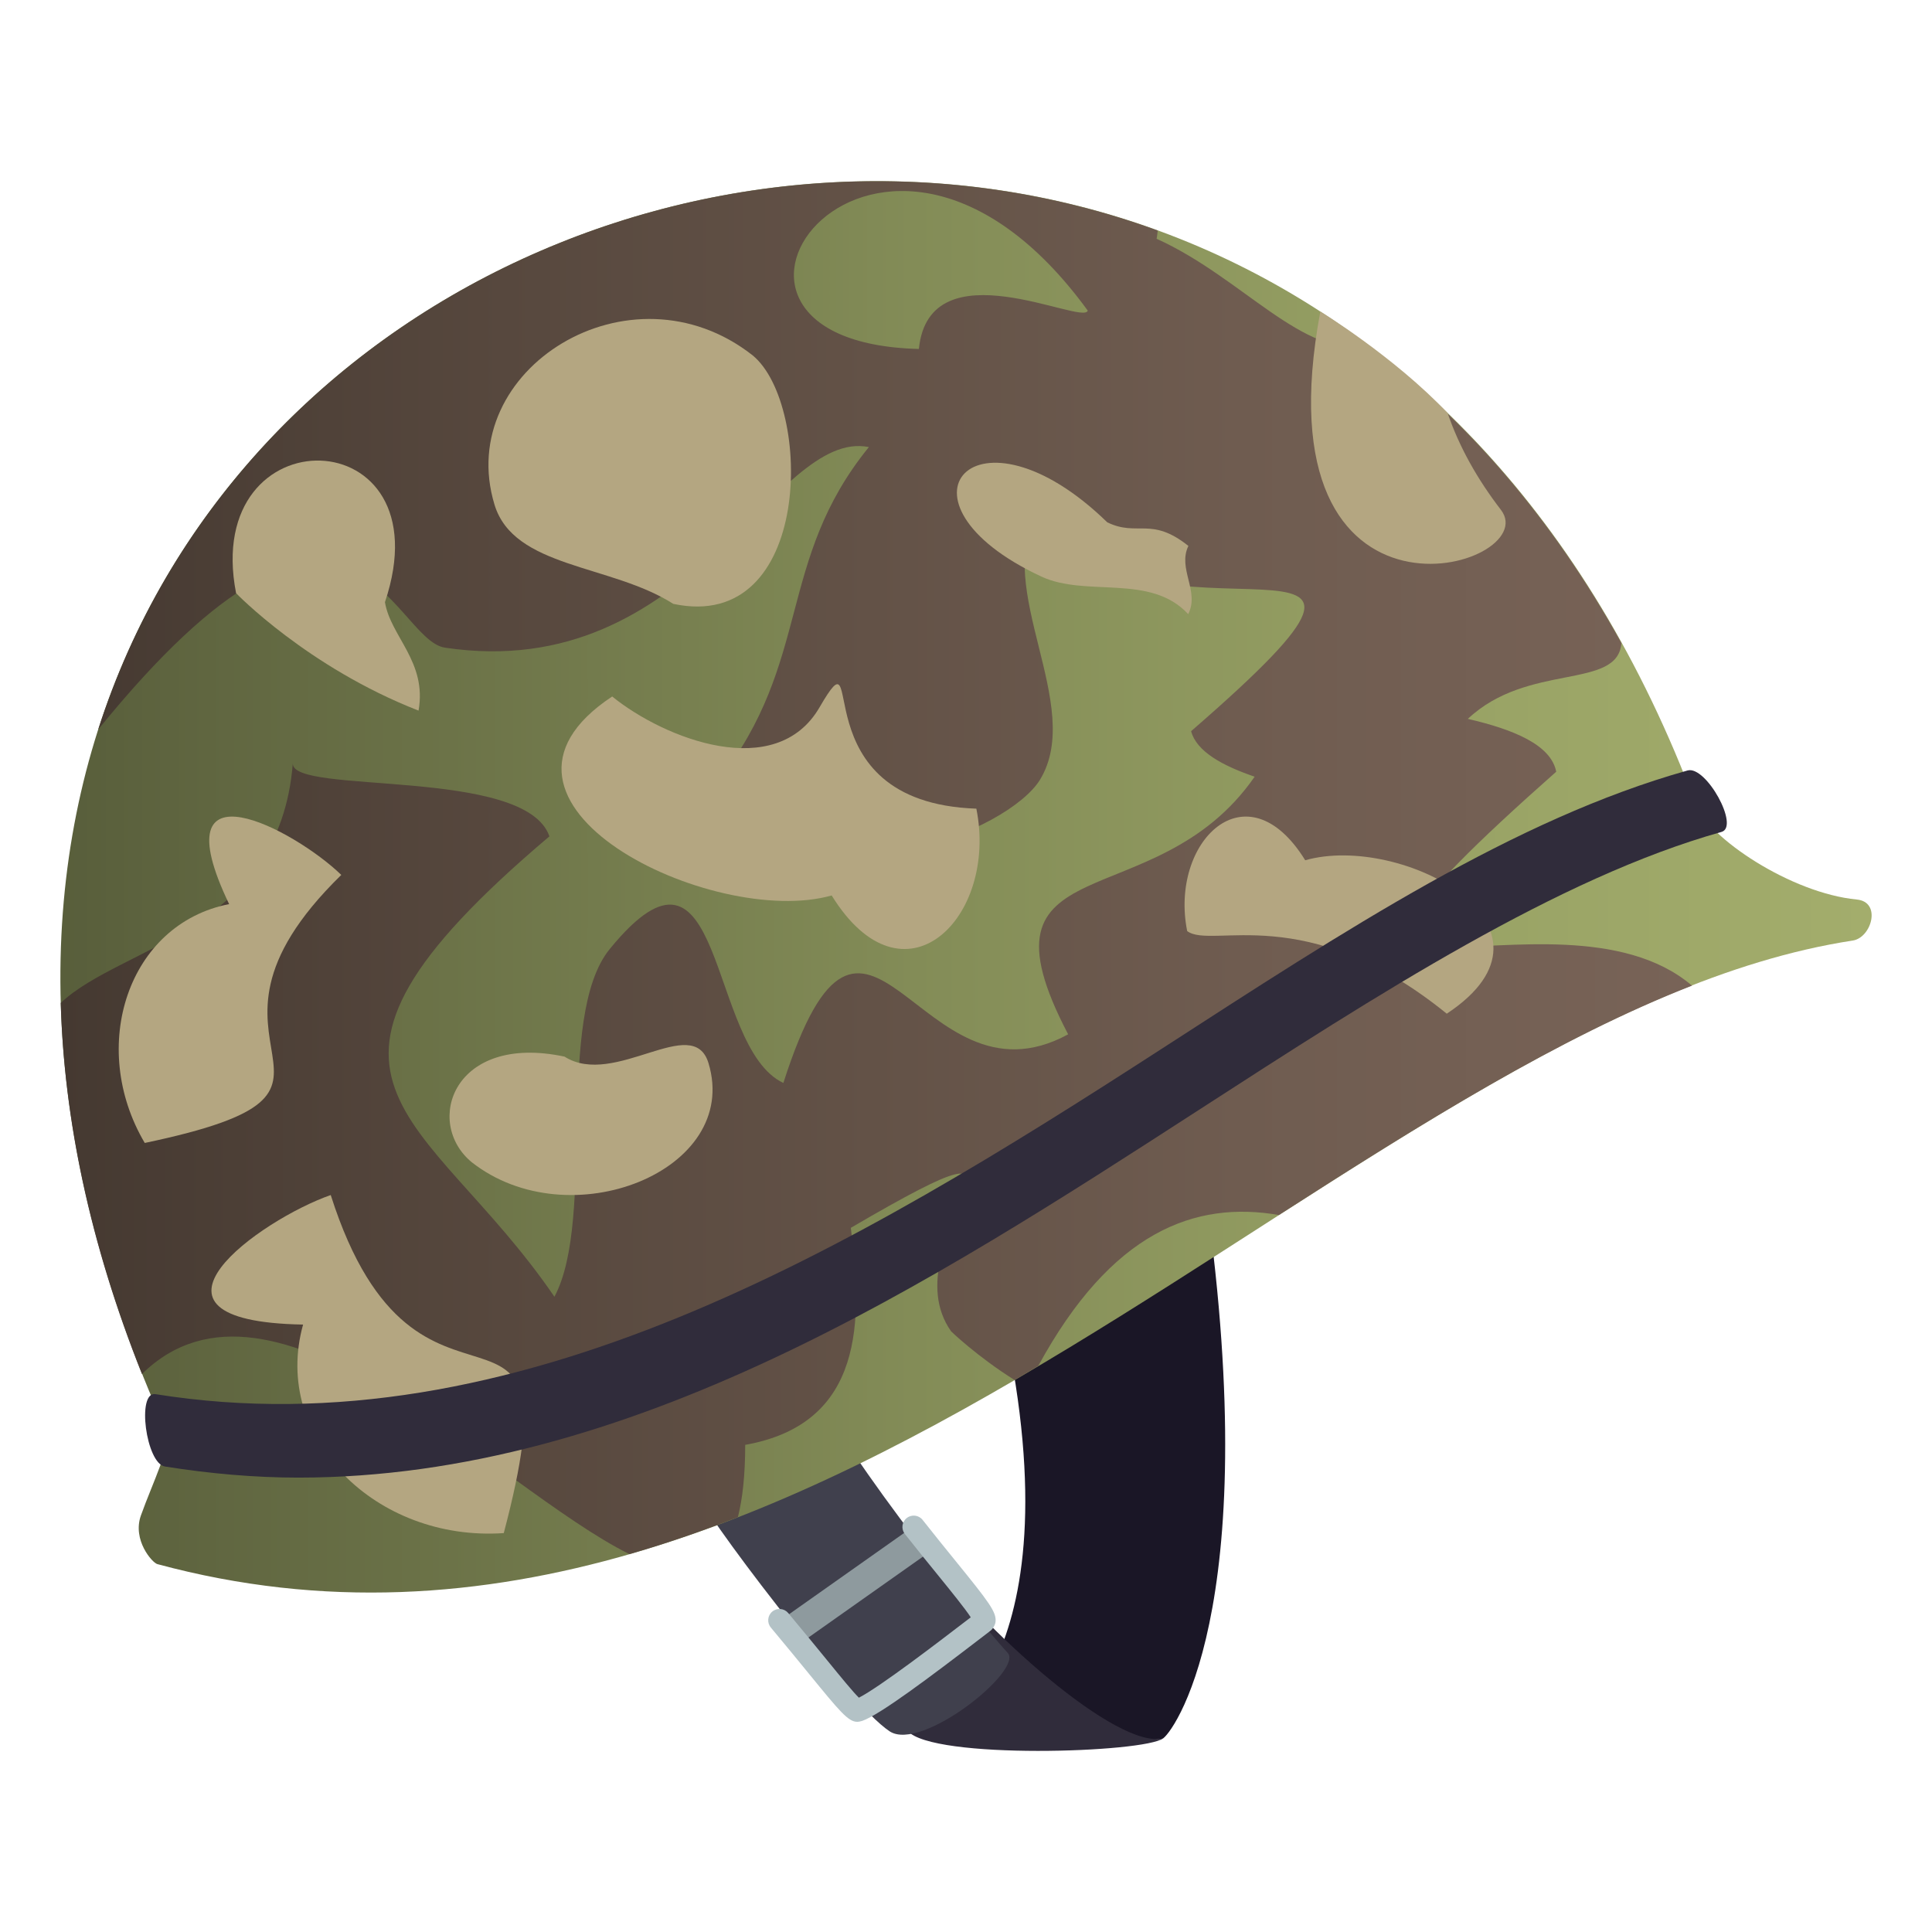
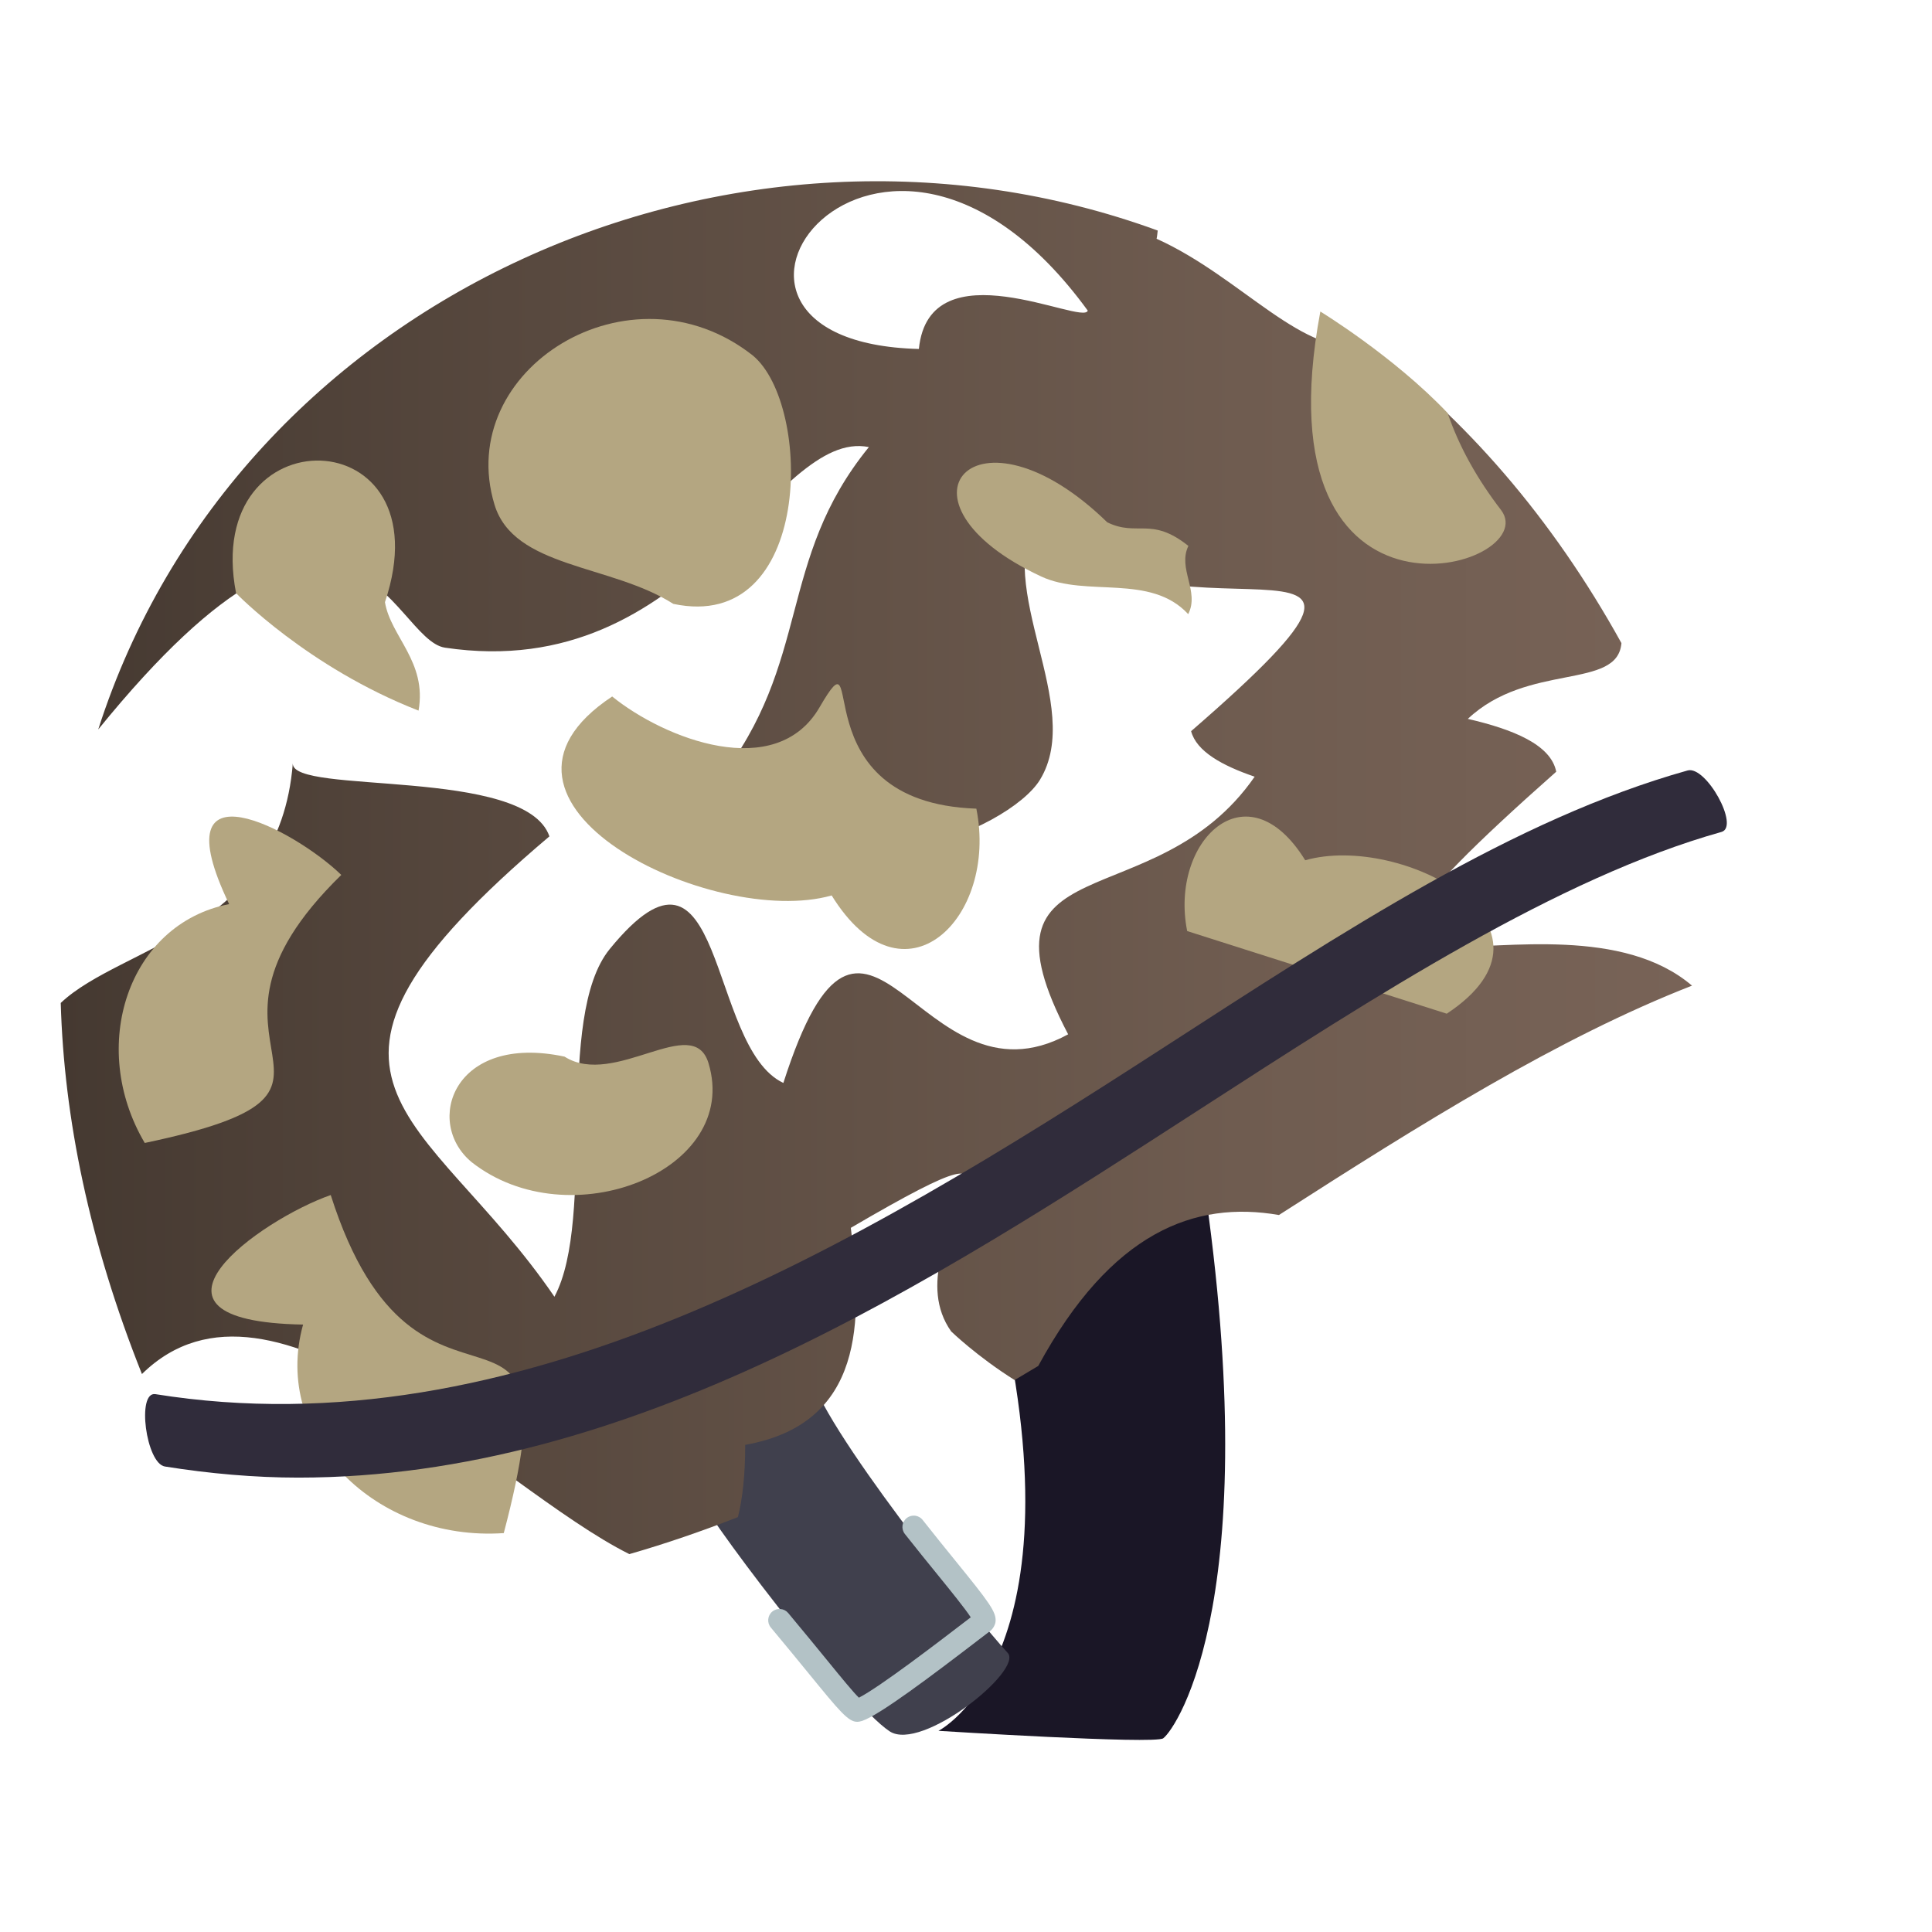
<svg xmlns="http://www.w3.org/2000/svg" xmlns:ns1="http://ns.adobe.com/AdobeSVGViewerExtensions/3.0/" version="1.1" id="Layer_1" x="0px" y="0px" width="64px" height="64px" viewBox="0 0 64 64" enable-background="new 0 0 64 64" xml:space="preserve">
  <path fill="#1A1626" d="M31.088,57.336c0,0,7.174,0.454,7.446,0.247c0.453-0.344,3.485-4.805,1.222-19.258  c-0.265-1.697-7.162,2.688-6.755,4.352C35.984,54.879,31.088,57.336,31.088,57.336z" />
-   <path fill="#302C3B" d="M30.065,57.336c0.815,0.962,7.855,0.728,8.469,0.247c-1.522,0.382-5.922-3.537-8.016-6.35  c-0.286-0.385-3.325,1.56-3.442,2.578C27.008,54.417,28.988,56.063,30.065,57.336z" />
  <path fill="#40404D" d="M29.473,57.354c1.056,0.69,4.437-2.026,3.908-2.6c-1.064-1.154-6.26-7.606-6.57-9.349  c-0.084-0.473-3.984,2.875-3.807,3.886C23.109,49.89,28.076,56.44,29.473,57.354z" />
-   <rect x="27.887" y="49.983" transform="matrix(0.577 0.817 -0.817 0.577 54.886 -0.977)" fill="#8E9A9E" width="1" height="5.075" />
  <path fill="#B3C2C6" d="M28.395,57.037c-0.298,0-0.586-0.353-1.599-1.593c-0.337-0.412-0.751-0.92-1.261-1.53  c-0.133-0.159-0.111-0.396,0.047-0.528c0.159-0.133,0.396-0.111,0.529,0.048c0.511,0.613,0.928,1.122,1.266,1.536  c0.486,0.596,0.885,1.084,1.075,1.268c0.688-0.351,2.63-1.838,3.493-2.5l0.213-0.162c-0.188-0.289-0.652-0.861-1.104-1.418  c-0.32-0.394-0.686-0.844-1.08-1.344c-0.128-0.163-0.1-0.398,0.063-0.527c0.163-0.129,0.399-0.1,0.527,0.063  c0.391,0.497,0.755,0.945,1.072,1.336c1.118,1.378,1.381,1.715,1.342,2.041c-0.013,0.102-0.086,0.232-0.168,0.294l-0.409,0.313  c-1.548,1.186-3.247,2.467-3.837,2.672C28.504,57.024,28.449,57.037,28.395,57.037z" />
  <linearGradient id="SVGID_1_" gradientUnits="userSpaceOnUse" x1="-1198" y1="29.377" x2="-1138.001" y2="29.377" gradientTransform="matrix(-1 0 0 1 -1136 0)">
    <stop offset="0" style="stop-color:#A3AD6C" />
    <stop offset="0.201" style="stop-color:#9AA466" />
    <stop offset="0.529" style="stop-color:#838C57" />
    <stop offset="0.94" style="stop-color:#5E643F" />
    <stop offset="1" style="stop-color:#585E3B" />
    <ns1:midPointStop offset="0" style="stop-color:#A3AD6C" />
    <ns1:midPointStop offset="0.6" style="stop-color:#A3AD6C" />
    <ns1:midPointStop offset="1" style="stop-color:#585E3B" />
  </linearGradient>
-   <path fill="url(#SVGID_1_)" d="M5.212,51.813c22.037,5.954,39.712-18.14,56.163-20.656c0.624-0.096,0.961-1.279,0.135-1.359  c-2.182-0.209-4.921-2.044-5.338-3.156C41.787-11.794-12.157,8.263,5.519,47.417c0.183,0.406-0.474,1.723-0.852,2.787  C4.38,51.013,5.041,51.767,5.212,51.813z" />
  <linearGradient id="SVGID_2_" gradientUnits="userSpaceOnUse" x1="-1192.049" y1="28.743" x2="-1138.012" y2="28.743" gradientTransform="matrix(-1 0 0 1 -1136 0)">
    <stop offset="0" style="stop-color:#786357" />
    <stop offset="0.277" style="stop-color:#6F5C50" />
    <stop offset="0.728" style="stop-color:#57483E" />
    <stop offset="1" style="stop-color:#453931" />
    <ns1:midPointStop offset="0" style="stop-color:#786357" />
    <ns1:midPointStop offset="0.6" style="stop-color:#786357" />
    <ns1:midPointStop offset="1" style="stop-color:#453931" />
  </linearGradient>
  <path fill="url(#SVGID_2_)" d="M2.012,33.224c0.108,3.806,0.946,7.92,2.69,12.293c4.361-4.289,11.677,3.734,16.146,5.965  c1.211-0.348,2.41-0.762,3.597-1.226c0.152-0.614,0.241-1.388,0.241-2.393c3.953-0.705,3.891-4.143,3.498-7.189  c7.633-4.459,1.191,0.416,3.324,3.43c0,0,0.859,0.831,2.102,1.612c0.262-0.154,0.522-0.311,0.783-0.467  c2.424-4.455,5.191-5.482,7.973-5c4.709-3.023,9.251-5.867,13.684-7.598c-4.553-3.89-15.709,2.832-4.498-7.087  c-0.174-0.896-1.43-1.404-2.928-1.75c1.994-1.88,4.963-0.949,5.088-2.511c-2.318-4.189-5.193-7.446-8.395-9.86  c-2.13,0.452-4.146-2.243-7.004-3.534c0.022-0.086,0.024-0.182,0.038-0.272C24.385,2.535,7.875,9.753,3.254,24.164  c8.398-10.344,9.702-2.973,11.488-2.709c8.209,1.223,10.867-7.283,14.041-6.645c-3.068,3.771-1.875,7.104-5,11.063  c3.375,4.416,9.658,1.619,10.668-0.043c1.498-2.459-1.58-6.346-0.09-8.857c3.439,5.406,14.609-1.002,5.096,7.248  c0.178,0.672,1.035,1.143,2.105,1.508c-3.309,4.779-9.535,2.133-6.178,8.534c-4.979,2.717-6.684-6.973-9.434,1.611  c-2.537-1.188-1.918-9.131-5.75-4.438c-1.842,2.254-0.438,8.913-1.834,11.52c-4.248-6.217-9.793-7.111-0.166-15.25  c-0.787-2.311-8.541-1.365-8.5-2.416C9.251,30.852,4.038,31.307,2.012,33.224z M36.033,10.289c-0.133,0.516-5.25-2.166-5.594,1.271  C21.324,11.33,29.117,0.789,36.033,10.289z" />
-   <path fill-rule="evenodd" clip-rule="evenodd" fill="#B4A681" d="M47.926,33.58c4.336-2.871-1.49-5.991-4.689-5.083  c-1.941-3.142-4.502-0.614-3.91,2.346C40.143,31.461,43.252,29.786,47.926,33.58z" />
+   <path fill-rule="evenodd" clip-rule="evenodd" fill="#B4A681" d="M47.926,33.58c4.336-2.871-1.49-5.991-4.689-5.083  c-1.941-3.142-4.502-0.614-3.91,2.346z" />
  <path fill-rule="evenodd" clip-rule="evenodd" fill="#B4A681" d="M20.279,23.072c-5.316,3.52,3.349,7.704,7.271,6.591  c2.381,3.854,5.52,0.752,4.793-2.875c-5.968-0.207-3.539-6.207-5.196-3.355C25.703,25.918,22.011,24.476,20.279,23.072z" />
  <path fill-rule="evenodd" clip-rule="evenodd" fill="#B4A681" d="M43.738,10.32c-2.122,11.333,7.455,8.486,5.983,6.571  c-0.789-1.027-1.384-2.09-1.767-3.209C46.166,11.799,43.738,10.32,43.738,10.32z" />
  <path fill-rule="evenodd" clip-rule="evenodd" fill="#B4A681" d="M24.938,11.776c-4.059-3.197-9.914,0.46-8.558,4.938  c0.64,2.116,3.85,1.969,5.924,3.29C26.928,20.988,26.928,13.423,24.938,11.776z" />
  <path fill-rule="evenodd" clip-rule="evenodd" fill="#B4A681" d="M4.795,37.862c8.58-1.803,0.515-3.029,6.511-8.879  c-1.533-1.49-6.055-3.906-3.716,0.967C4.241,30.604,2.908,34.666,4.795,37.862z" />
  <path fill-rule="evenodd" clip-rule="evenodd" fill="#B4A681" d="M13.865,23.54c0.286-1.619-0.923-2.449-1.113-3.592  c2.052-6.117-6.094-6.289-4.932-0.299C7.819,19.649,10.186,22.105,13.865,23.54z" />
  <path fill-rule="evenodd" clip-rule="evenodd" fill="#B4A681" d="M39.361,20.344c0.386-0.758-0.359-1.503,0.006-2.26  c-1.239-0.987-1.684-0.292-2.688-0.782c-4.357-4.245-7.504-0.687-2.188,1.795C35.988,19.796,38.106,18.987,39.361,20.344z" />
  <path fill-rule="evenodd" clip-rule="evenodd" fill="#B4A681" d="M15.623,38.497c3.236,2.548,8.928,0.29,7.847-3.279  c-0.511-1.687-3.114,0.837-4.769-0.216C15.015,34.218,14.037,37.184,15.623,38.497z" />
  <path fill-rule="evenodd" clip-rule="evenodd" fill="#B4A681" d="M16.688,50.786c2.555-9.688-2.83-2.078-5.732-11.199  c-2.307,0.803-7.092,4.183-0.916,4.291C8.993,47.634,12.457,51.076,16.688,50.786z" />
  <path fill="#302C3B" d="M9.882,48.948c10.993,0,20.926-6.423,29.812-12.168c5.938-3.84,11.934-7.706,17.332-9.221  c0.613-0.172-0.512-2.208-1.123-2.036c-5.725,1.607-11.332,5.284-17.418,9.218C28.299,41.328,17.055,48.088,5.148,46.183  c-0.627-0.098-0.312,2.297,0.315,2.397C6.938,48.816,8.443,48.948,9.882,48.948z" />
</svg>